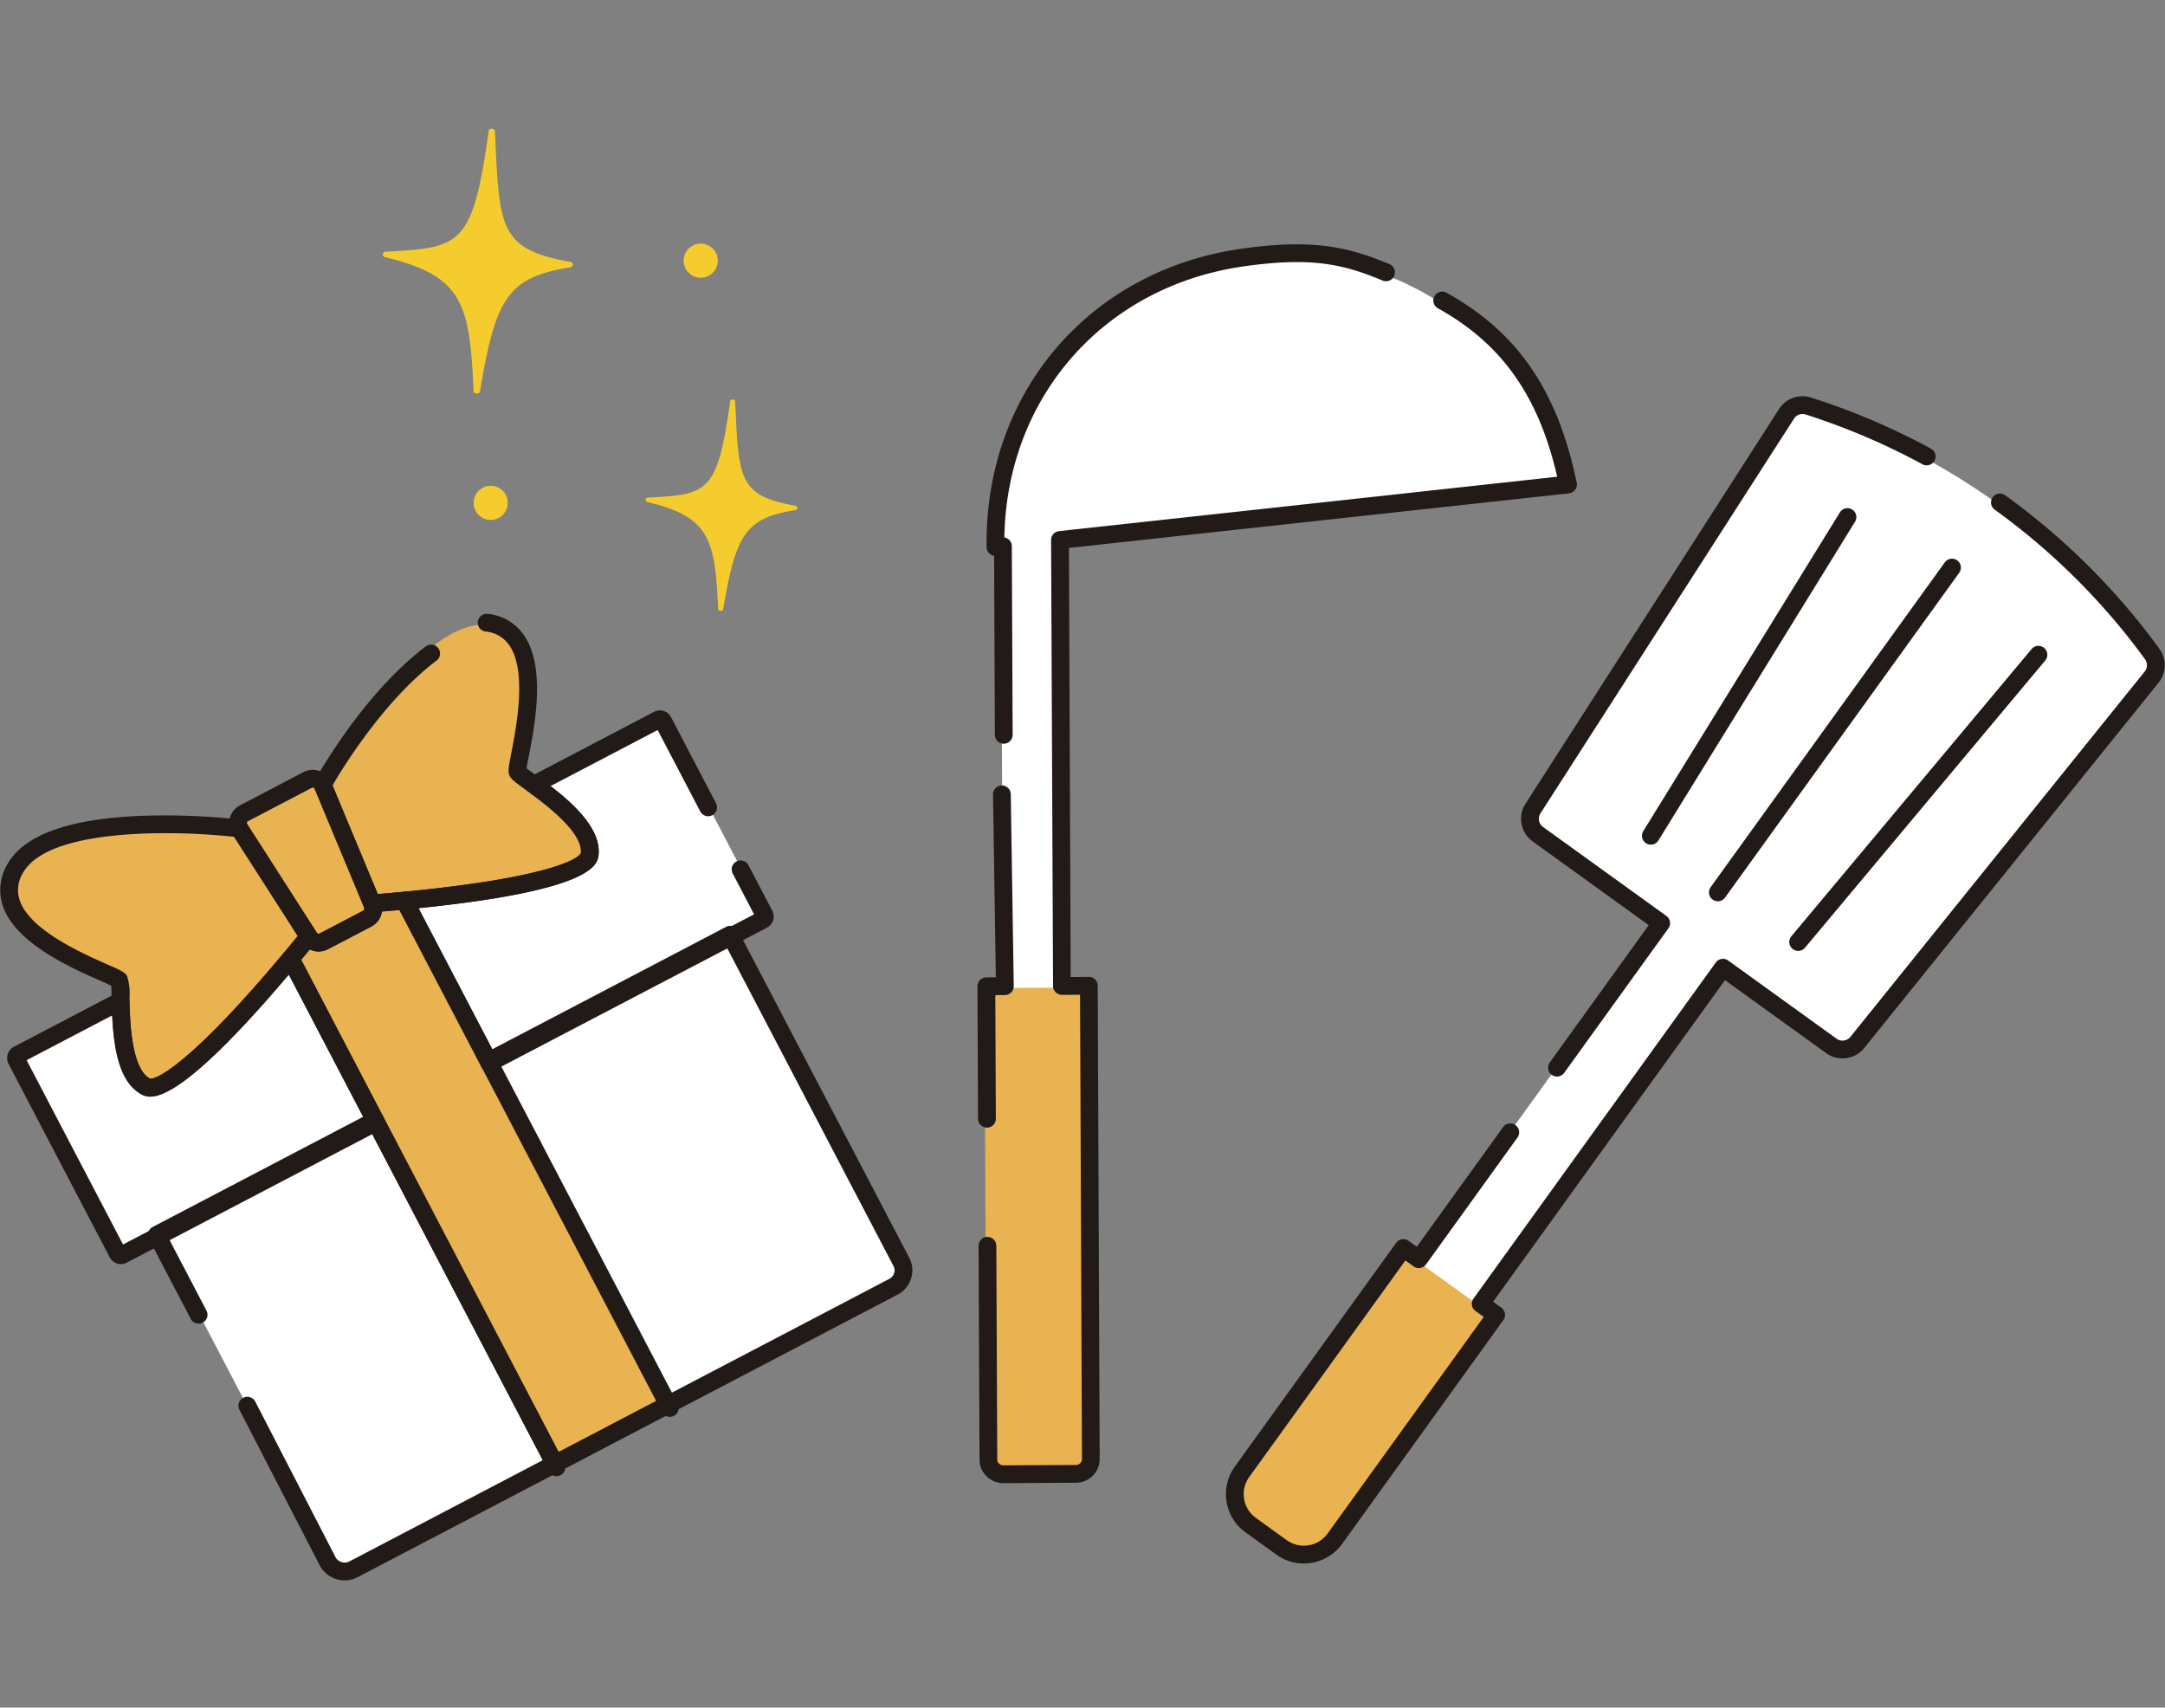
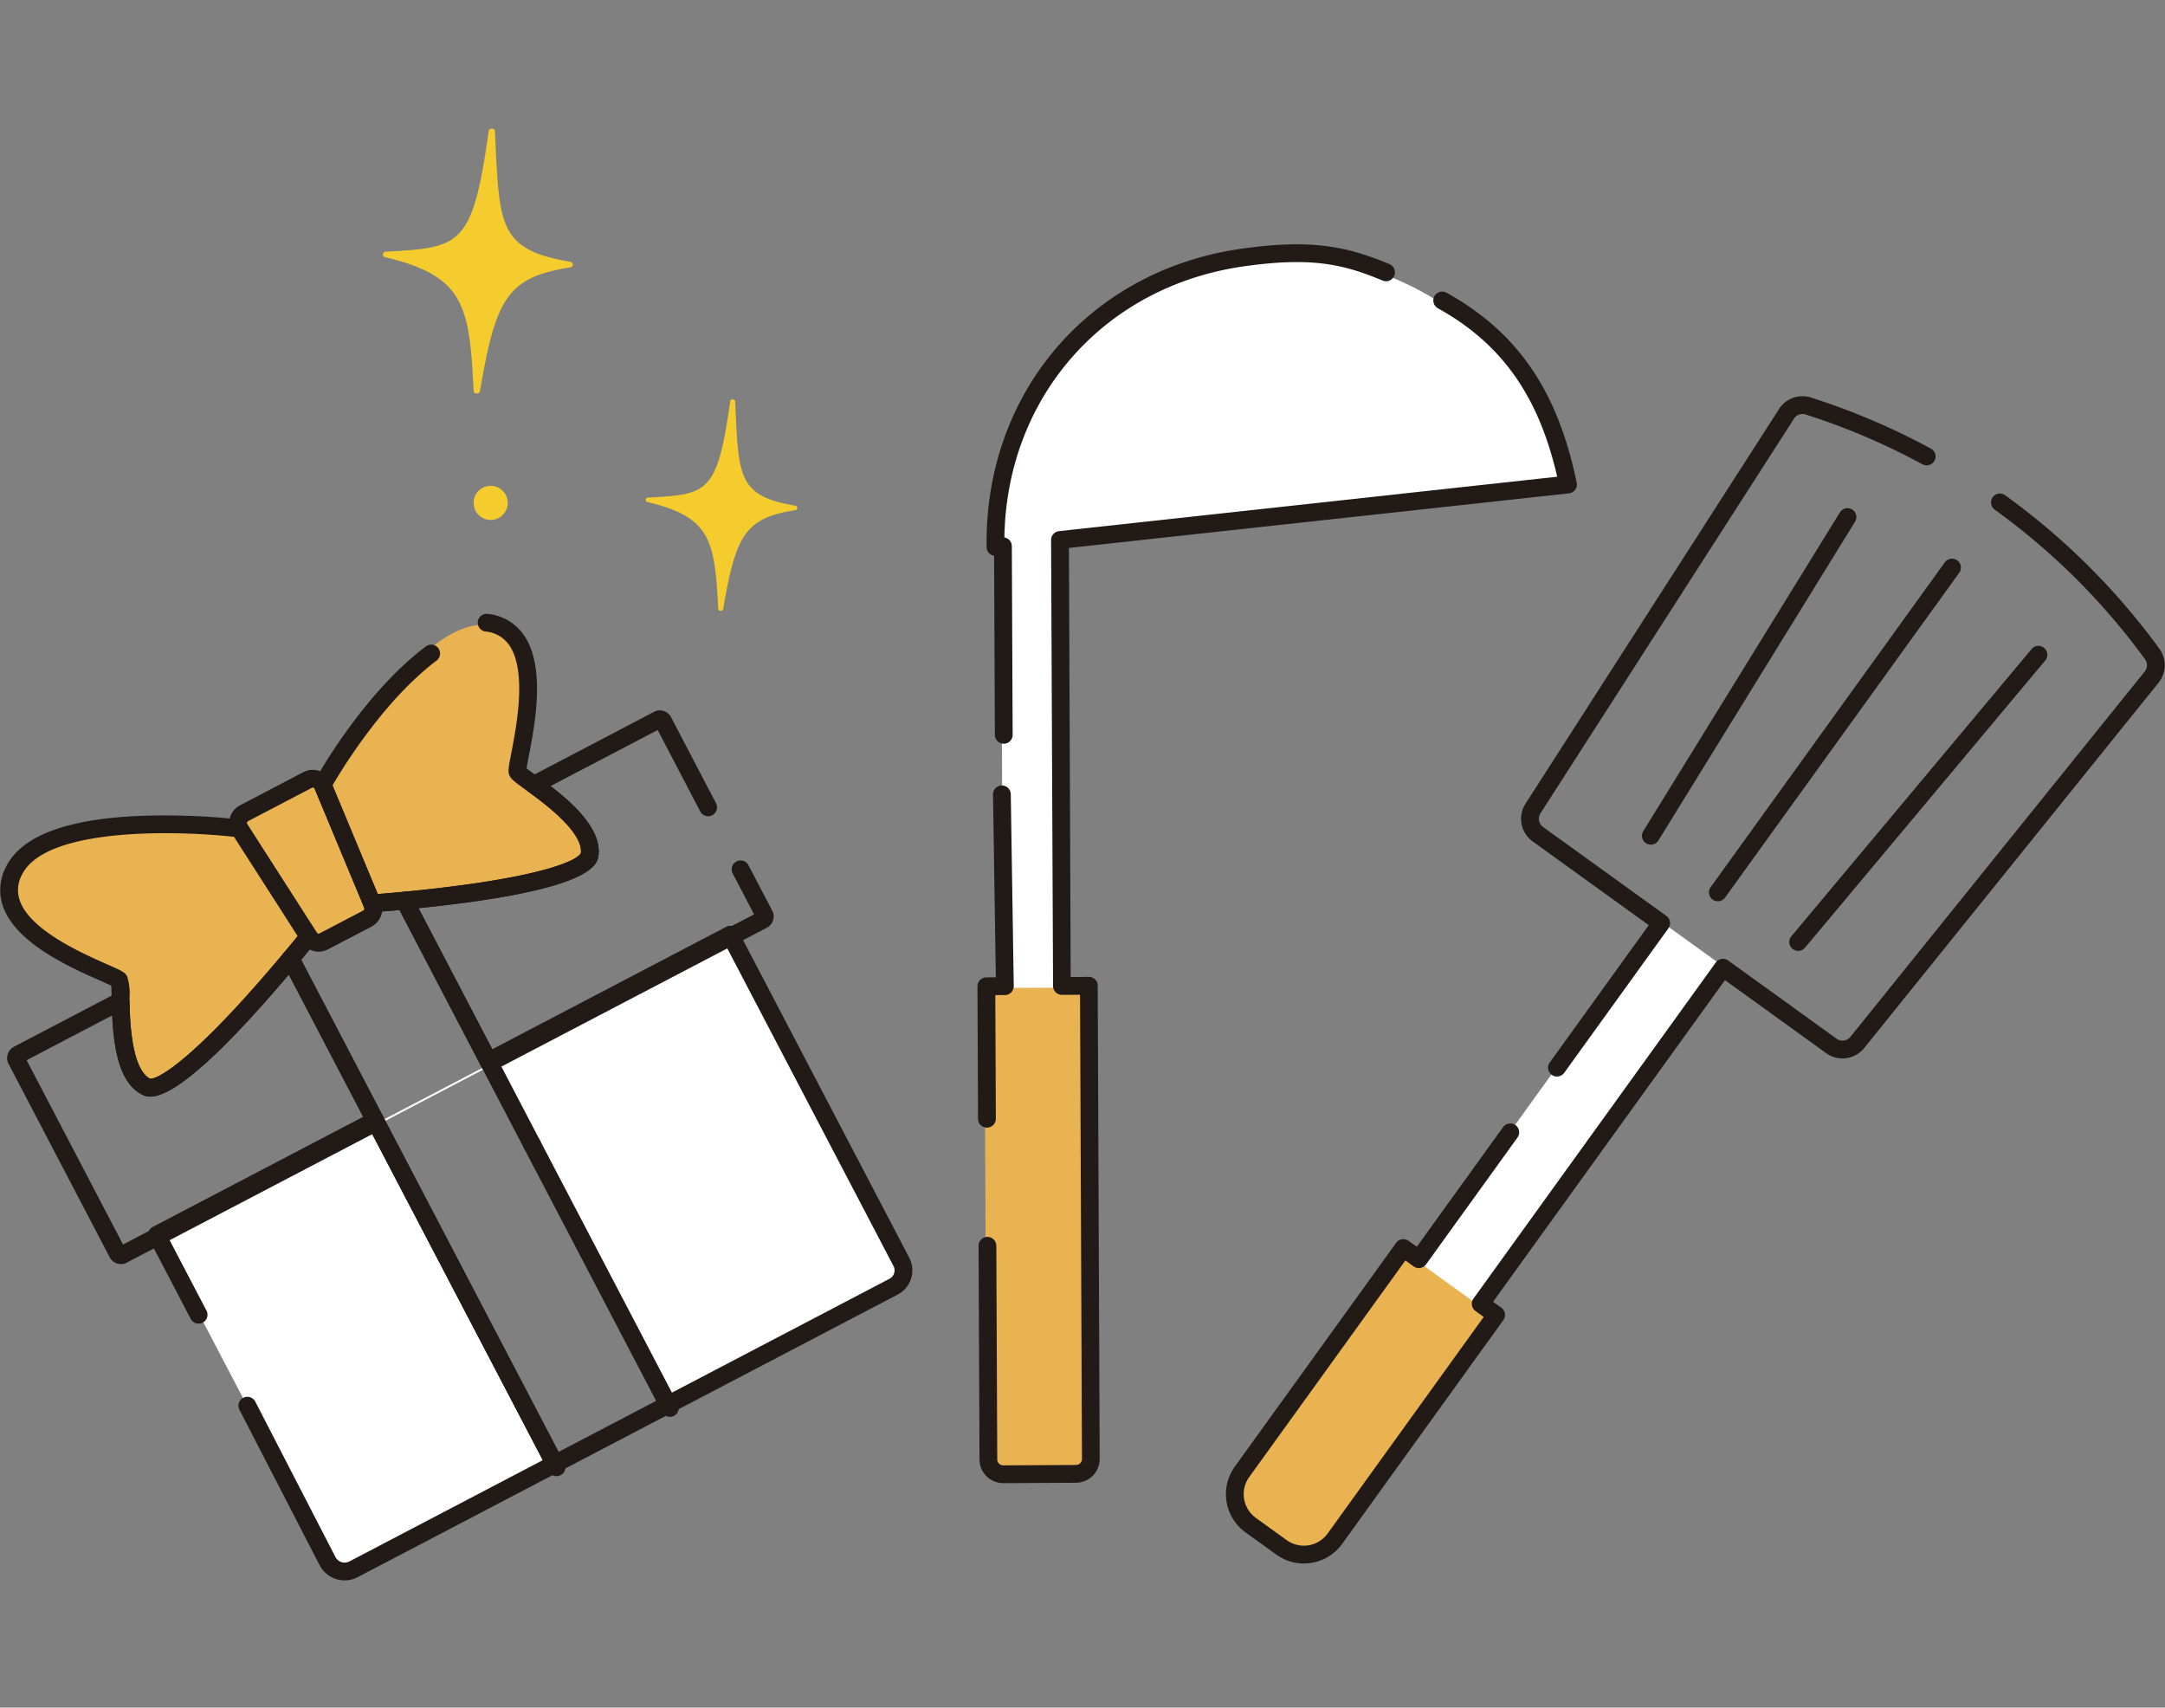
<svg xmlns="http://www.w3.org/2000/svg" width="246" height="194" viewBox="0 0 246 194">
  <rect x="0" y="0" width="246" height="194" fill="#808080" stroke="none" />
  <defs>
    <clipPath id="clip-path">
      <rect id="長方形_200" data-name="長方形 200" width="246" height="194" transform="translate(0.344 0.477)" fill="none" />
    </clipPath>
    <clipPath id="clip-path-2">
      <rect id="長方形_322" data-name="長方形 322" width="245.953" height="151.789" fill="none" />
    </clipPath>
  </defs>
  <g id="イラスト" transform="translate(-0.344 -0.477)" clip-path="url(#clip-path)">
    <g id="p_decoration_right" transform="translate(44.613 14.483) rotate(3)">
      <path id="パス_142" data-name="パス 142" d="M11.127,29.88c-.975-9.694-1.737-13-10.834-14.657A.315.315,0,0,1,.28,14.6C8.7,13.658,10.152,13.658,11.287.273c.031-.355.677-.368.712-.012,1.064,10.786,1.064,13.4,9.349,14.385a.314.314,0,0,1,0,.625c-7.055,1.513-8.262,3.919-9.5,14.578C11.8,30.219,11.165,30.249,11.127,29.88Z" transform="translate(0 0)" fill="#f5cc2e" />
      <path id="パス_143" data-name="パス 143" d="M8.88,23.847C8.1,16.11,7.494,13.474.234,12.149a.252.252,0,0,1-.011-.5C6.94,10.9,8.1,10.9,9.008.218c.024-.283.54-.294.568-.009.849,8.608.849,10.692,7.462,11.48a.251.251,0,0,1,0,.5c-5.63,1.207-6.594,3.128-7.584,11.635C9.418,24.117,8.911,24.141,8.88,23.847Z" transform="translate(31.289 29.29)" fill="#f5cc2e" />
      <circle id="楕円形_11" data-name="楕円形 11" cx="1.939" cy="1.939" r="1.939" transform="translate(11.787 40.525)" fill="#f5cc2e" />
-       <circle id="楕円形_12" data-name="楕円形 12" cx="1.939" cy="1.939" r="1.939" transform="translate(34.181 11.798)" fill="#f5cc2e" />
    </g>
    <g id="グループ_528" data-name="グループ 528" transform="translate(0.367 28.235)">
      <path id="パス_1744" data-name="パス 1744" d="M168.845,46.808l.232,55.02,6.486-.03-.24-55.694Z" transform="translate(-55.128 -15.053)" fill="#fff" />
      <g id="グループ_527" data-name="グループ 527">
        <g id="グループ_526" data-name="グループ 526" clip-path="url(#clip-path-2)">
          <path id="パス_1745" data-name="パス 1745" d="M166.057,125.426l.23,53.756a1.668,1.668,0,0,0,.5,1.187,1.693,1.693,0,0,0,1.189.493l8.274-.038a1.67,1.67,0,0,0,1.187-.5,1.689,1.689,0,0,0,.493-1.189l-.226-53.763-.253,0c0,.007,0,.007-.011,0a.007.007,0,0,1-.01,0l-10.243.04a.142.142,0,0,1-.048.007.117.117,0,0,1-.058-.007Z" transform="translate(-54.218 -40.933)" fill="#eab352" />
          <path id="パス_1746" data-name="パス 1746" d="M167.6,35.238l8.619-.942c.007,0,.01,0,.021-.005s.028,0,.044,0l56.366-6.154a32.875,32.875,0,0,0-65.051,7.1" transform="translate(-54.72 -0.649)" fill="#fff" />
          <rect id="長方形_320" data-name="長方形 320" width="51.988" height="8.665" transform="translate(158.36 119.139) rotate(-54.207)" fill="#fff" />
-           <path id="パス_1747" data-name="パス 1747" d="M328.485,58.234l-.071.1L294.975,99.821a2.159,2.159,0,0,1-2.952.4L258.675,76.173a2.165,2.165,0,0,1-.556-2.926l28.8-44.832a2.17,2.17,0,0,1,2.483-.9,77.394,77.394,0,0,1,39.075,28.175,2.166,2.166,0,0,1,.007,2.539" transform="translate(-84.164 -8.952)" fill="#fff" />
          <path id="パス_1748" data-name="パス 1748" d="M237.679,177.206l-18.335,25.429a4.332,4.332,0,0,1-6.047.98l-3.514-2.534a4.333,4.333,0,0,1-.981-6.048L227.137,169.6l5.271,3.8Z" transform="translate(-67.907 -55.376)" fill="#eab352" />
          <path id="パス_1749" data-name="パス 1749" d="M165.947,130.156a1.01,1.01,0,0,1-1.01-1.006l-.065-15.045a1.01,1.01,0,0,1,.994-1.015l1.022-.016h.071l-.321-20.763a1.01,1.01,0,0,1,.994-1.026h.016a1.01,1.01,0,0,1,1.01.995l.337,21.789a1.011,1.011,0,0,1-1.009,1.026h-.872a1.091,1.091,0,0,1-.17.011H166.9l.061,14.034a1.011,1.011,0,0,1-1.006,1.015Z" transform="translate(-53.83 -29.805)" fill="#221a17" />
          <path id="パス_1750" data-name="パス 1750" d="M167.865,143.348a2.747,2.747,0,0,1-1.908-.791,2.674,2.674,0,0,1-.79-1.895l-.106-24.275a1.01,1.01,0,0,1,1.006-1.015h0a1.01,1.01,0,0,1,1.01,1.006l.106,24.275a.647.647,0,0,0,.2.472.715.715,0,0,0,.5.2l8.247-.042a.664.664,0,0,0,.478-.2.674.674,0,0,0,.2-.479l-.218-52.74-2.057.007h0a1.011,1.011,0,0,1-1.01-1.006L173.3,36.2a1.011,1.011,0,0,1,.9-1.008l1.2-.133a.983.983,0,0,1,.226-.026l55.182-6.024c-2.115-9.2-6.327-15.129-13.556-19.138a1.01,1.01,0,0,1,.98-1.767c8.071,4.477,12.634,11.134,14.792,21.583a1.011,1.011,0,0,1-.88,1.209l-56.364,6.153-.02,0-.044.006h0l-.389.042.2,48.746,1.647-.005a.991.991,0,0,1,.148-.011h.022l.254,0a1.01,1.01,0,0,1,1,1.007l.223,53.767a2.7,2.7,0,0,1-2.686,2.7Z" transform="translate(-53.892 -2.606)" fill="#221a17" />
          <path id="パス_1751" data-name="パス 1751" d="M168.363,56.734a1.01,1.01,0,0,1-1.01-1.006l-.088-20.346a1.011,1.011,0,0,1-.851-.983C166.167,16.91,178.057,2.972,195.328.505,203.3-.634,207.406.24,212.19,2.253a1.01,1.01,0,0,1-.783,1.863c-4.55-1.914-8.243-2.689-15.793-1.61C179.735,4.774,168.694,17.36,168.434,33.3a1.01,1.01,0,0,1,.846.992l.093,21.431a1.011,1.011,0,0,1-1.006,1.015Z" transform="translate(-54.333 0)" fill="#221a17" />
          <path id="パス_1752" data-name="パス 1752" d="M289.293,91.946a1.01,1.01,0,0,1-.818-1.6l26.606-36.9a1.01,1.01,0,1,1,1.639,1.181l-26.606,36.9a1.008,1.008,0,0,1-.82.42" transform="translate(-94.125 -17.313)" fill="#221a17" />
          <path id="パス_1753" data-name="パス 1753" d="M277.992,82.736a1.011,1.011,0,0,1-.859-1.541l22.339-36.208a1.01,1.01,0,0,1,1.719,1.061L278.852,82.256a1.01,1.01,0,0,1-.861.48" transform="translate(-90.435 -14.532)" fill="#221a17" />
          <path id="パス_1754" data-name="パス 1754" d="M302.842,102.386a1.011,1.011,0,0,1-.774-1.659l27.3-32.632a1.011,1.011,0,0,1,1.55,1.3l-27.3,32.632a1.008,1.008,0,0,1-.775.362" transform="translate(-98.548 -22.115)" fill="#221a17" />
          <path id="パス_1755" data-name="パス 1755" d="M260.664,102.914a1.01,1.01,0,0,1-.818-1.6l11.245-15.6-13.184-9.51a3.171,3.171,0,0,1-.816-4.291l28.8-44.826a3.158,3.158,0,0,1,3.646-1.309,78.473,78.473,0,0,1,13.618,5.8,1.01,1.01,0,0,1-.963,1.776A76.546,76.546,0,0,0,288.921,27.7a1.145,1.145,0,0,0-1.324.474L258.79,73.007a1.152,1.152,0,0,0,.3,1.559l14.006,10.1a1.011,1.011,0,0,1,.228,1.41l-11.837,16.415a1.008,1.008,0,0,1-.82.42" transform="translate(-83.775 -8.366)" fill="#221a17" />
          <path id="パス_1756" data-name="パス 1756" d="M215.645,163.6a5.313,5.313,0,0,1-3.118-1.006l-3.511-2.532A5.351,5.351,0,0,1,207.8,152.6l18.337-25.428a1.011,1.011,0,0,1,1.411-.229l.936.675,9.8-13.591a1.01,1.01,0,0,1,1.639,1.181l-10.391,14.412a1.011,1.011,0,0,1-1.41.229l-.936-.676-17.747,24.608a3.329,3.329,0,0,0,.754,4.638l3.51,2.532a3.336,3.336,0,0,0,4.644-.75l17.74-24.612-.936-.675a1.01,1.01,0,0,1-.228-1.41l27.529-38.178a1.011,1.011,0,0,1,1.411-.229l12.312,8.881a1.156,1.156,0,0,0,1.575-.207l33.474-41.546a1.144,1.144,0,0,0,.005-1.351,76.351,76.351,0,0,0-17.07-16.99,1.01,1.01,0,1,1,1.183-1.637,78.338,78.338,0,0,1,17.519,17.436,3.156,3.156,0,0,1,0,3.721l-.065.092-33.475,41.542a3.175,3.175,0,0,1-4.33.579l-11.494-8.29-26.347,36.539.936.675a1.01,1.01,0,0,1,.228,1.41L219.99,161.386a5.355,5.355,0,0,1-4.345,2.212" transform="translate(-67.52 -13.732)" fill="#221a17" />
          <path id="パス_1757" data-name="パス 1757" d="M91.924,116.866l19.445,37.162a2.1,2.1,0,0,1-.885,2.827l-25.608,13.4L64.559,131.426,51.68,138.165,72,176.993,49.123,188.961a2.189,2.189,0,0,1-2.953-.925l-19.4-37.078Z" transform="translate(-8.74 -38.157)" fill="#fff" />
-           <path id="パス_1758" data-name="パス 1758" d="M76.55,80.76l11.5,21.972a.425.425,0,0,1-.18.577L15.133,141.364a.428.428,0,0,1-.577-.181L3.06,119.213a.426.426,0,0,1,.18-.577L75.972,80.58a.423.423,0,0,1,.577.181" transform="translate(-0.983 -26.293)" fill="#fff" />
-           <rect id="長方形_321" data-name="長方形 321" width="14.536" height="66.648" transform="matrix(0.886, -0.464, 0.464, 0.886, 32.358, 79.784)" fill="#eab352" />
          <path id="パス_1759" data-name="パス 1759" d="M28.012,98.711S6.354,96.05,2.473,103.389s11.5,11.836,11.9,12.593-.547,9.962,2.916,12S35.887,111,35.887,111" transform="translate(-0.603 -32.076)" fill="#eab352" />
          <path id="パス_1760" data-name="パス 1760" d="M54.758,82.637S65.11,63.228,73.351,64.223s3.167,16.2,3.563,16.955,8.5,5.23,8.194,9.235-24.748,5.7-24.748,5.7" transform="translate(-17.878 -20.957)" fill="#eab352" />
          <path id="パス_1761" data-name="パス 1761" d="M55.158,106.453l-4.925,2.577a1.283,1.283,0,0,1-1.731-.542L40.626,96.2a1.284,1.284,0,0,1,.542-1.732l7.2-3.766a1.283,1.283,0,0,1,1.732.541l5.6,13.475a1.282,1.282,0,0,1-.541,1.731" transform="translate(-13.217 -29.568)" fill="#eab352" />
          <path id="パス_1762" data-name="パス 1762" d="M47.272,199.557a3.209,3.209,0,0,1-2.837-1.717l-9.114-17.665a1.01,1.01,0,1,1,1.8-.926l9.112,17.661a1.177,1.177,0,0,0,1.589.49L69.79,185.9,50.316,148.678,27.294,160.725l4.282,8.184a1.01,1.01,0,1,1-1.79.937l-4.754-9.088a1.011,1.011,0,0,1,.432-1.355l24.812-12.984a1.01,1.01,0,0,1,1.369.436l.094.184L72.049,185.86a1.011,1.011,0,0,1-.427,1.364L48.756,199.189a3.183,3.183,0,0,1-1.484.368" transform="translate(-8.137 -47.768)" fill="#221a17" />
          <path id="パス_1763" data-name="パス 1763" d="M102.306,170.366a1.01,1.01,0,0,1-.469-1.905l25.611-13.4a1.078,1.078,0,0,0,.535-.64,1.057,1.057,0,0,0-.075-.814l-18.98-36.271L82.9,130.953a1.01,1.01,0,0,1-1.815.032L81,130.8a1.011,1.011,0,0,1,.432-1.355l27.459-14.371a1.01,1.01,0,0,1,1.362.426l19.446,37.162a3.1,3.1,0,0,1-1.313,4.188l-25.609,13.4a1.007,1.007,0,0,1-.467.115" transform="translate(-26.409 -37.534)" fill="#221a17" />
          <path id="パス_1764" data-name="パス 1764" d="M14.1,154.711a1.479,1.479,0,0,1-.409-.059,1.439,1.439,0,0,1-.861-.7l-11.5-21.988a1.443,1.443,0,0,1,.593-1.936l11.672-6.107a1.01,1.01,0,0,1,1.478.871c.048,2.076.177,7.589,2.266,8.812.6.319,4.69-1.6,15.257-14.242a1.011,1.011,0,0,1,1.666.17l.106.2,9.617,18.391a1.01,1.01,0,0,1-.432,1.353L14.76,154.544a1.37,1.37,0,0,1-.661.167m-.273-1.959-.02.011ZM3.384,131.545l10.954,20.939,27.38-14.329-8.547-16.339c-13.259,15.649-15.866,14.119-16.86,13.535-2.366-1.386-3.013-4.967-3.206-8.892Z" transform="translate(-0.38 -38.855)" fill="#221a17" />
          <path id="パス_1765" data-name="パス 1765" d="M77.36,119.67a1.008,1.008,0,0,1-.9-.55l-.094-.185-9.5-18.164a1.011,1.011,0,0,1,.758-1.545c16.215-1.547,20.039-3.737,20.145-4.45.183-2.425-4.266-5.67-5.941-6.891a1.01,1.01,0,0,1,.127-1.711l14.112-7.386a1.422,1.422,0,0,1,1.948.62l5.1,9.756a1.01,1.01,0,0,1-1.79.937l-4.84-9.254-12.17,6.37c2.416,1.847,5.689,4.75,5.466,7.712-.086,1.133-.309,4.1-20.469,6.16L77.789,117.3l29.649-15.511L105,97.122a1.011,1.011,0,0,1,1.791-.937l2.709,5.179a1.431,1.431,0,0,1-.62,1.949L77.829,119.555a1.015,1.015,0,0,1-.469.115M107.706,102.3l.01.019Zm.253-.785-.019.01ZM97.025,80.565,97,80.58l.028-.015m-.813-.238a.145.145,0,0,0,.009.018Z" transform="translate(-21.78 -25.669)" fill="#221a17" />
          <path id="パス_1766" data-name="パス 1766" d="M78.519,175.227a1.011,1.011,0,0,1-.9-.542L47.6,117.294a1.01,1.01,0,0,1,.118-1.128c1.247-1.481,2.039-2.479,2.046-2.489a1.01,1.01,0,0,1,1.685.154.269.269,0,0,0,.362.119l4.929-2.578a.282.282,0,0,0,.114-.376,1.01,1.01,0,0,1,.826-1.469c.005,0,1.462-.106,3.666-.313a1.014,1.014,0,0,1,.948.466l.036.057c.015.024.028.047.041.071l14.489,27.7a1.011,1.011,0,0,1-1.791.937l-14.2-27.16c-.8.073-1.477.131-1.987.172a2.3,2.3,0,0,1-1.2,1.7l-4.929,2.577a2.271,2.271,0,0,1-2.073.024c-.26.319-.589.719-.977,1.184l29.245,55.908,11.985-6.27a1.01,1.01,0,0,1,.936,1.79l-12.879,6.738a1.007,1.007,0,0,1-.467.115" transform="translate(-15.502 -35.657)" fill="#221a17" />
          <path id="パス_1767" data-name="パス 1767" d="M17.046,128.283a2.013,2.013,0,0,1-1.115-.334c-2.689-1.575-3.157-5.981-3.263-10.507l-.005-.251c-.011-.551-.022-1.157-.047-1.513-.3-.15-.819-.379-1.288-.586-3.339-1.475-9.553-4.222-11.014-8.434a5.646,5.646,0,0,1,.433-4.645c1.787-3.379,6.858-5.271,15.072-5.622a77.92,77.92,0,0,1,11.48.418,1.013,1.013,0,0,1,.727.457L35.9,109.549a1.009,1.009,0,0,1-.054,1.178c-.033.041-.816,1.03-2.085,2.538C22.952,126.2,18.837,128.283,17.046,128.283M18.795,98.35c-6.629,0-14.318.931-16.262,4.61A3.653,3.653,0,0,0,2.222,106c1.174,3.383,7.083,5.994,9.922,7.249,1.61.711,2.042.9,2.286,1.37a6.592,6.592,0,0,1,.254,2.538l0,.245c.048,2.072.178,7.586,2.266,8.809.6.319,4.69-1.6,15.257-14.242.69-.819,1.24-1.49,1.6-1.929l-1.457-2.288-5.768-8.987a73.261,73.261,0,0,0-7.788-.412" transform="translate(0 -31.453)" fill="#221a17" />
          <path id="パス_1768" data-name="パス 1768" d="M59.521,96.238a1.01,1.01,0,0,1-.933-.623L52.976,82.141a1.01,1.01,0,0,1,.046-.874c.218-.4,5.408-9.793,12.609-15.237a1.01,1.01,0,0,1,1.219,1.612c-6.02,4.552-10.731,12.306-11.819,14.18l5.142,12.342c.638-.051,1.664-.137,2.94-.257,16.212-1.547,20.038-3.737,20.144-4.449.183-2.425-4.267-5.67-5.942-6.891l-.4-.29c-1.171-.85-1.551-1.138-1.748-1.523-.238-.458-.148-.92.184-2.64.589-3.051,1.816-9.4-.295-12.3a3.647,3.647,0,0,0-2.668-1.477,1.011,1.011,0,0,1,.244-2.006,5.642,5.642,0,0,1,4.057,2.294c2.628,3.607,1.338,10.282.646,13.869-.1.5-.2,1.054-.253,1.387.243.194.649.488,1.019.757l.4.294c2.283,1.665,7.033,5.129,6.765,8.676-.088,1.161-.321,4.243-21.968,6.308-2.235.21-3.71.317-3.71.317-.024,0-.049,0-.073,0" transform="translate(-17.271 -20.35)" fill="#221a17" />
          <path id="パス_1769" data-name="パス 1769" d="M48.8,109.286a2.3,2.3,0,0,1-2.007-1.178l-1.834-2.87L38.936,95.85c-.015-.023-.028-.047-.041-.071a2.281,2.281,0,0,1,.973-3.106l7.185-3.761a2.277,2.277,0,0,1,3.095.972c.012.024.023.048.033.073l5.6,13.444a2.312,2.312,0,0,1-.993,3.045l-4.929,2.577a2.245,2.245,0,0,1-1.055.263M40.666,94.8l7.844,12.234c.017.026.032.051.046.078a.269.269,0,0,0,.362.119l4.929-2.577a.282.282,0,0,0,.114-.376c-.012-.024-.024-.048-.034-.073L48.337,90.784a.254.254,0,0,0-.138-.106.257.257,0,0,0-.2.021l-7.2,3.767a.27.27,0,0,0-.143.162.252.252,0,0,0,.009.176" transform="translate(-12.611 -28.943)" fill="#221a17" />
          <path id="パス_1770" data-name="パス 1770" d="M93.281,206.631a1.01,1.01,0,0,1-.9-.543l-.2-.379a1.01,1.01,0,1,1,1.791-.936l.2.379a1.011,1.011,0,0,1-.894,1.478" transform="translate(-30.061 -66.682)" fill="#221a17" />
          <path id="パス_1771" data-name="パス 1771" d="M112.4,196.625a1.011,1.011,0,0,1-.9-.542l-.2-.378a1.01,1.01,0,1,1,1.79-.937l.2.379a1.01,1.01,0,0,1-.894,1.478" transform="translate(-36.305 -63.415)" fill="#221a17" />
          <path id="パス_1772" data-name="パス 1772" d="M104.717,181.945a1.011,1.011,0,0,1-.9-.542L88.387,151.9a1.01,1.01,0,1,1,1.79-.937l15.435,29.5a1.01,1.01,0,0,1-.894,1.478" transform="translate(-28.821 -49.113)" fill="#221a17" />
        </g>
      </g>
    </g>
  </g>
</svg>